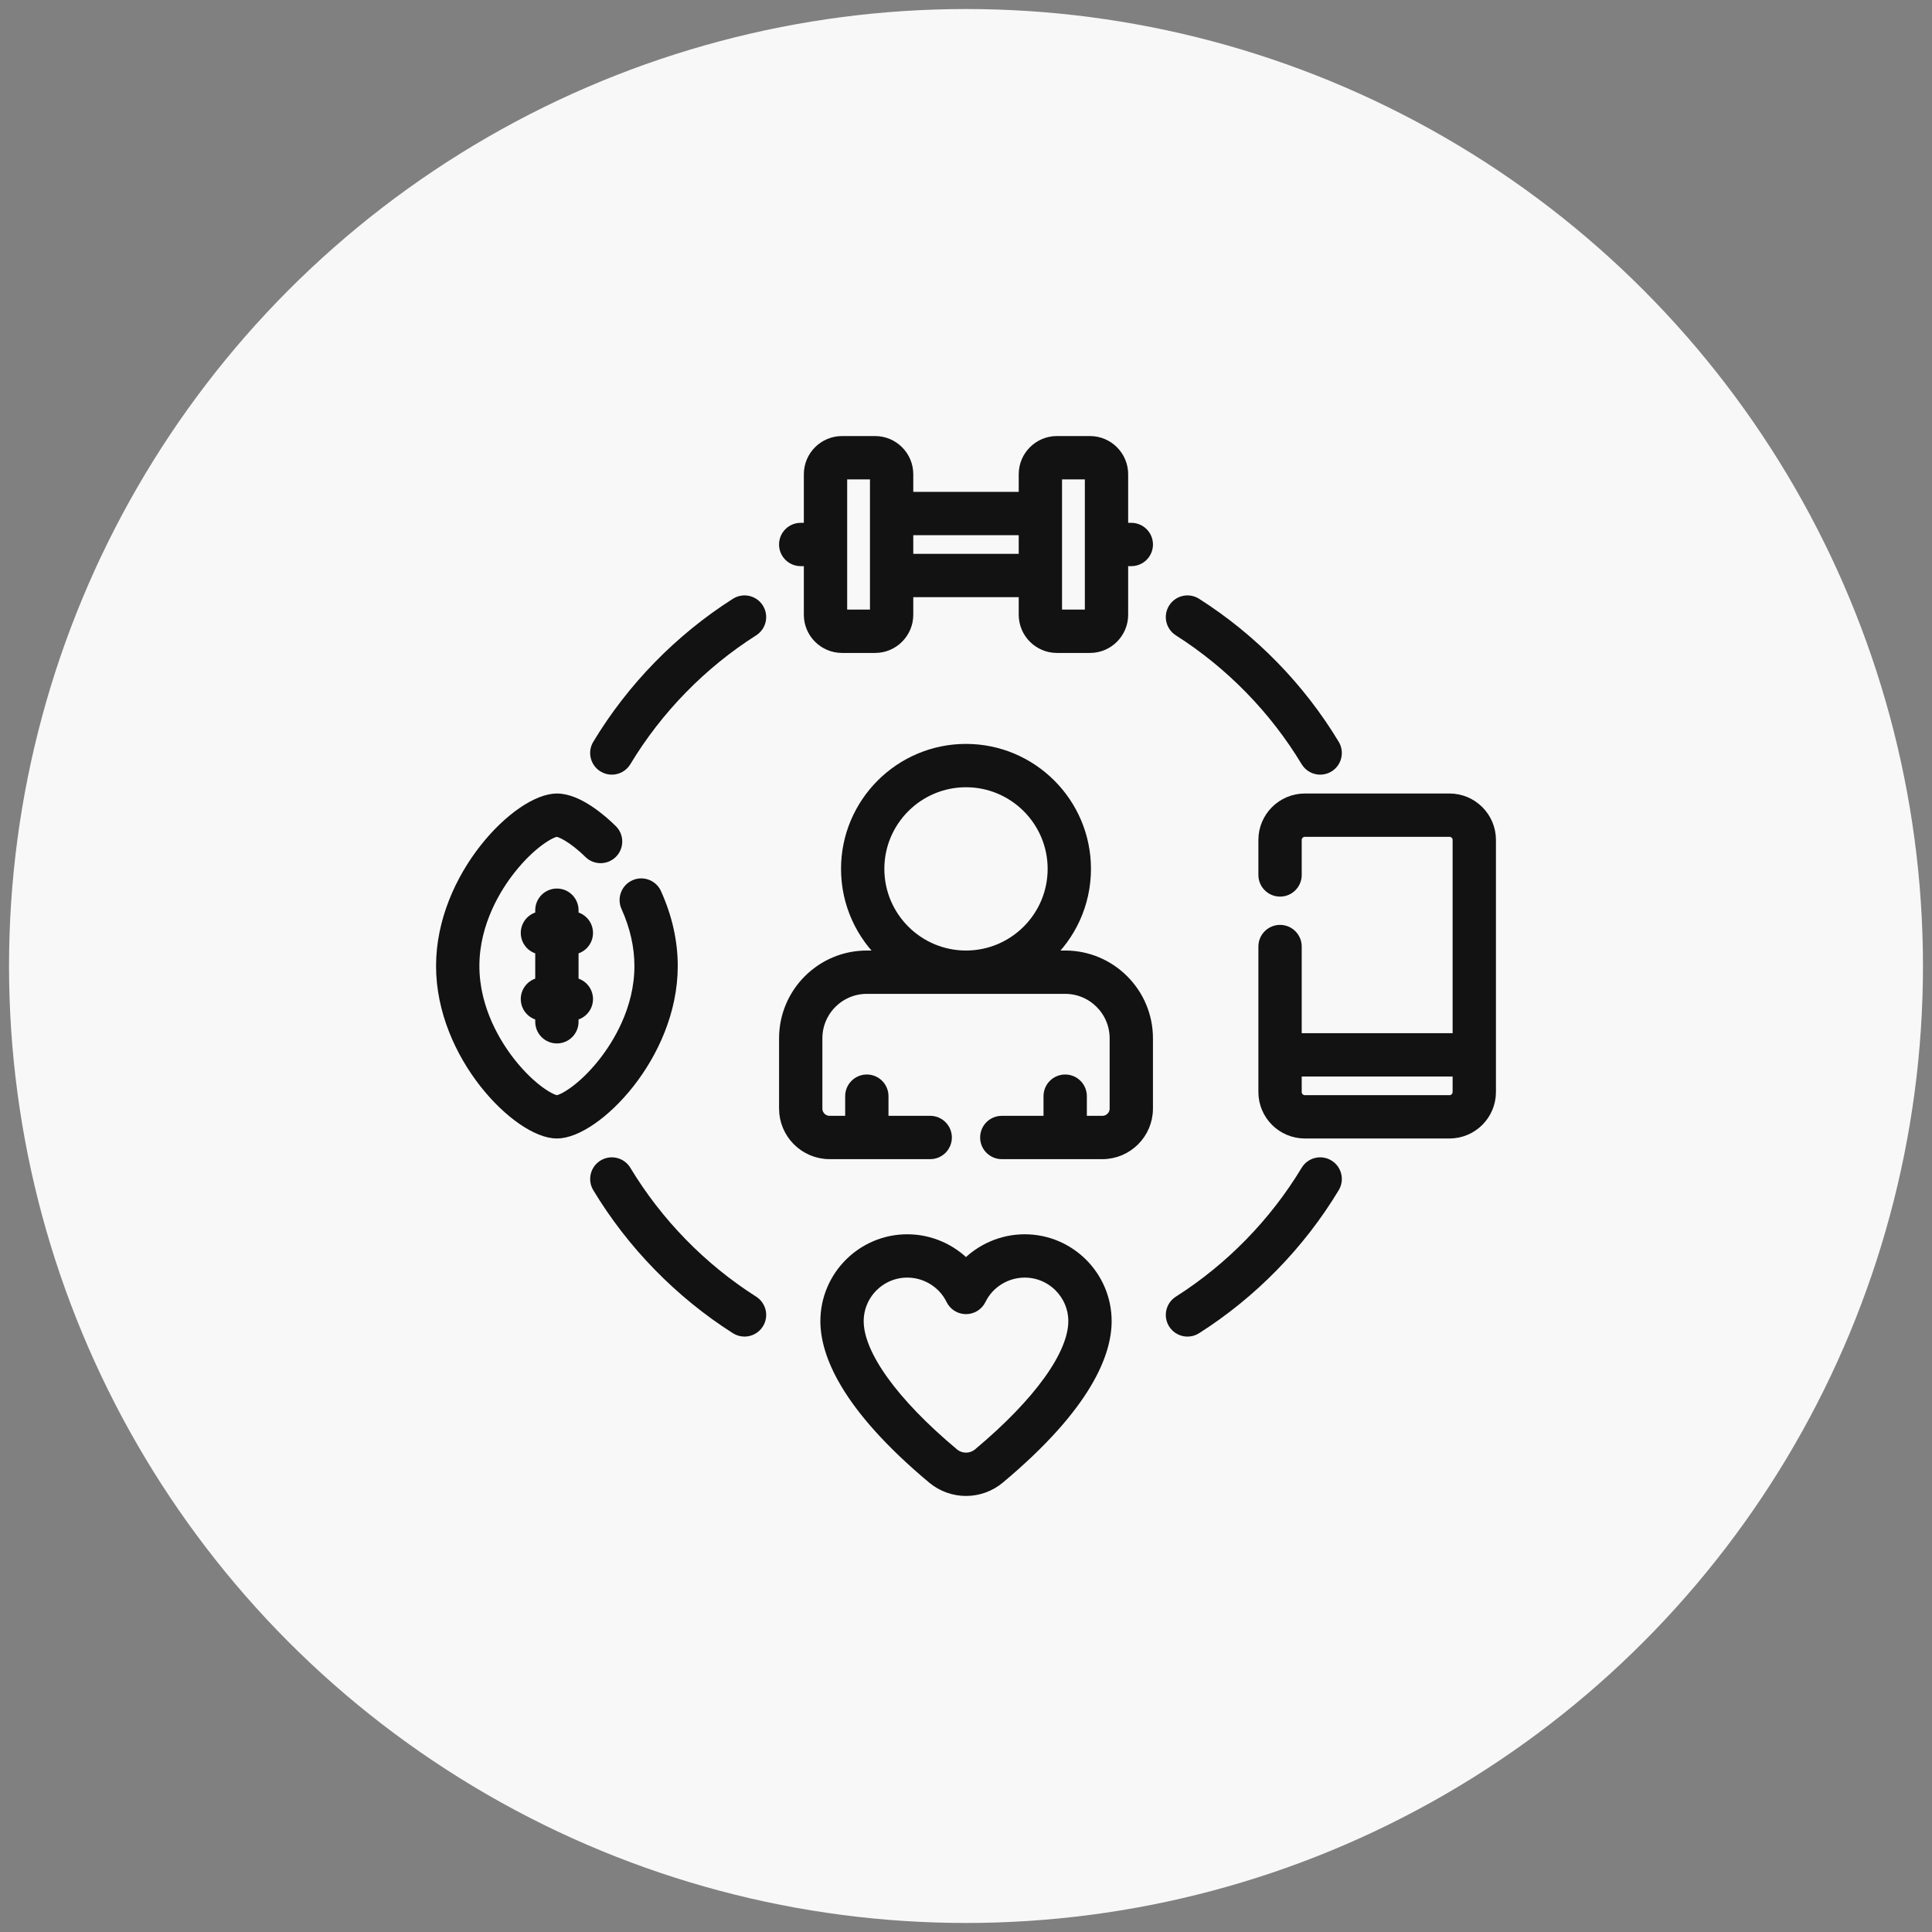
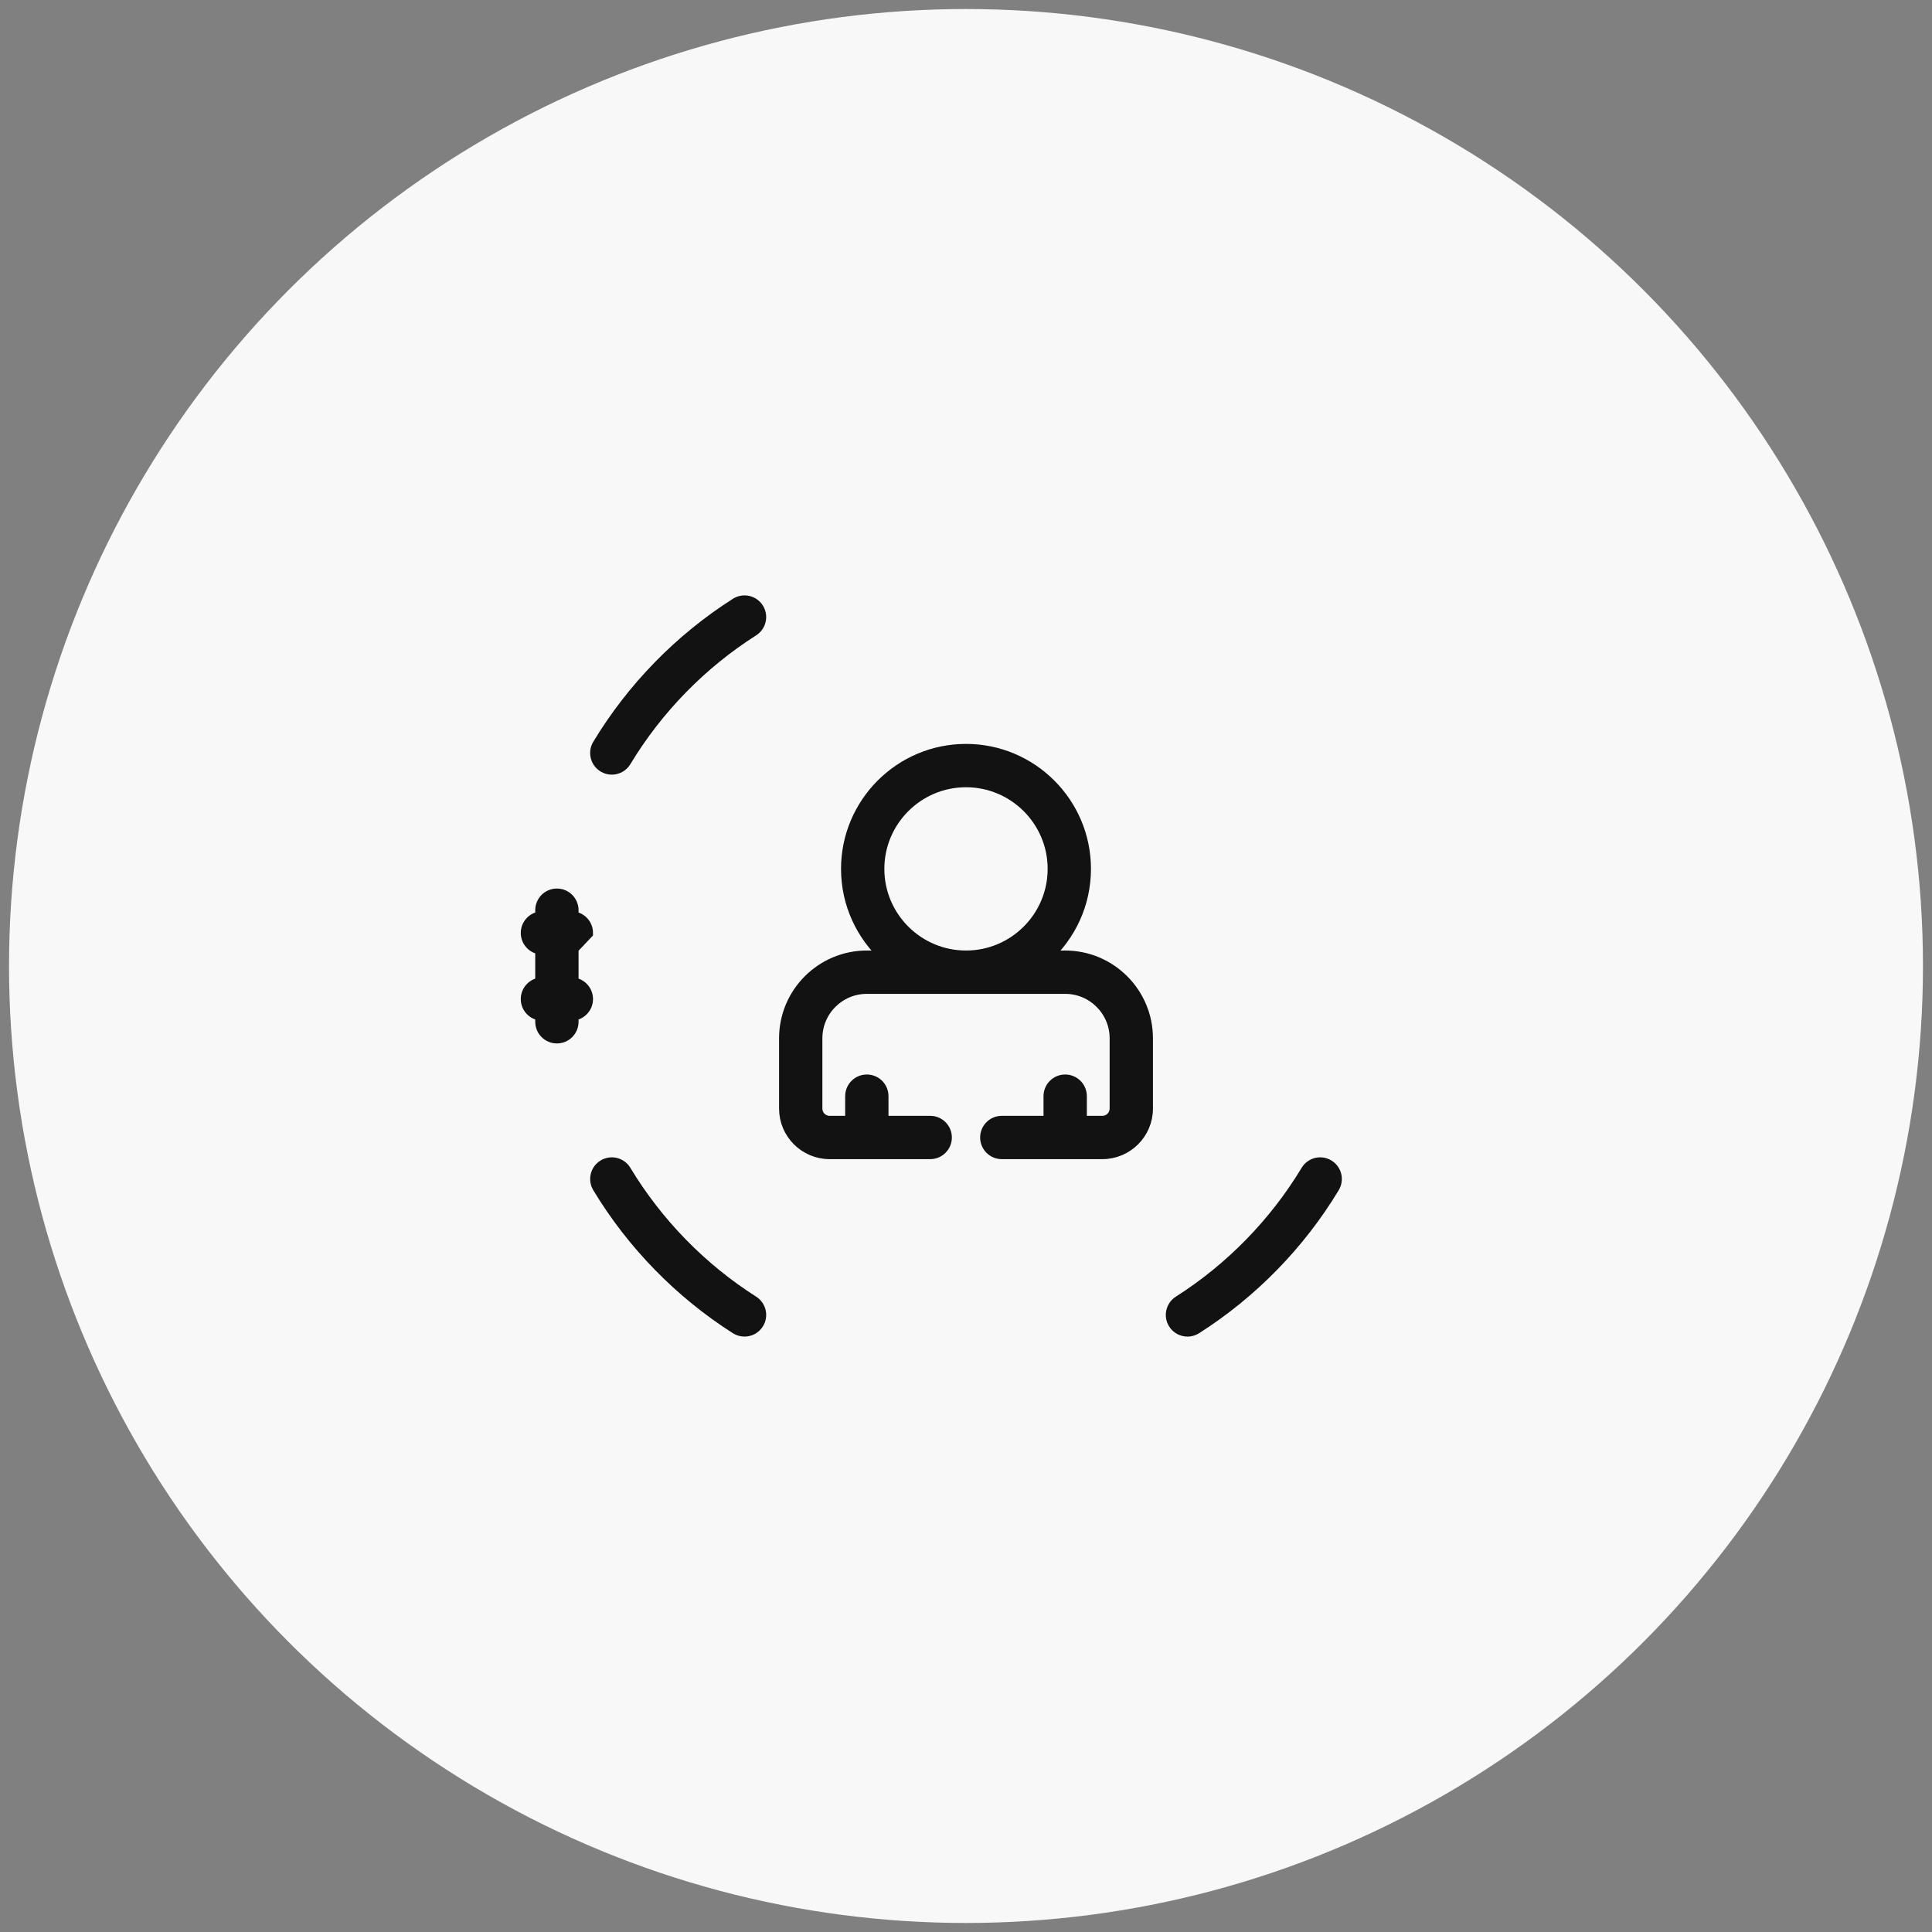
<svg xmlns="http://www.w3.org/2000/svg" width="107" height="107" viewBox="0 0 107 107" fill="none">
  <rect x="0" y="0" width="107" height="107" fill="#808080" stroke="none" />
  <circle cx="53.5" cy="53.5" r="53" fill="#F8F8F8" />
  <path d="M40.778 33.458C37.684 35.426 35.049 38.125 33.157 41.264C32.914 41.666 33.044 42.188 33.446 42.431C33.583 42.513 33.734 42.553 33.884 42.553C34.172 42.553 34.453 42.406 34.612 42.141C36.369 39.226 38.817 36.719 41.69 34.892C42.086 34.64 42.203 34.115 41.951 33.719C41.699 33.323 41.174 33.206 40.778 33.458Z" fill="#121212" stroke="#121212" stroke-width="0.7" />
-   <path d="M65.31 34.892C68.183 36.719 70.631 39.226 72.388 42.141C72.547 42.406 72.828 42.553 73.116 42.553C73.266 42.553 73.417 42.513 73.554 42.431C73.956 42.188 74.085 41.666 73.843 41.264C71.951 38.125 69.316 35.426 66.222 33.458C65.826 33.206 65.301 33.323 65.049 33.719C64.797 34.115 64.914 34.64 65.31 34.892Z" fill="#121212" stroke="#121212" stroke-width="0.7" />
  <path d="M73.554 64.569C73.153 64.327 72.63 64.456 72.388 64.858C70.631 67.774 68.183 70.281 65.31 72.108C64.914 72.36 64.797 72.885 65.049 73.281C65.211 73.535 65.486 73.675 65.767 73.675C65.923 73.675 66.081 73.632 66.222 73.542C69.316 71.574 71.951 68.875 73.843 65.735C74.085 65.334 73.956 64.811 73.554 64.569Z" fill="#121212" stroke="#121212" stroke-width="0.7" />
  <path d="M41.69 72.108C38.816 70.28 36.369 67.774 34.612 64.858C34.37 64.456 33.848 64.327 33.446 64.569C33.044 64.811 32.915 65.334 33.157 65.735C35.049 68.874 37.684 71.574 40.778 73.542C40.919 73.632 41.077 73.674 41.233 73.674C41.514 73.674 41.789 73.535 41.951 73.281C42.203 72.885 42.086 72.36 41.69 72.108Z" fill="#121212" stroke="#121212" stroke-width="0.7" />
  <path d="M58.993 52.993H57.905C59.234 51.79 60.071 50.052 60.071 48.121C60.071 44.498 57.123 41.55 53.5 41.55C49.877 41.55 46.929 44.498 46.929 48.121C46.929 50.052 47.766 51.79 49.096 52.993H48.007C45.52 52.993 43.497 55.017 43.497 57.505V61.395C43.497 62.747 44.596 63.847 45.948 63.847H51.518C51.987 63.847 52.367 63.467 52.367 62.997C52.367 62.528 51.987 62.148 51.518 62.148H48.857V60.709C48.857 60.24 48.477 59.859 48.008 59.859C47.538 59.859 47.158 60.24 47.158 60.709V62.148H45.948C45.533 62.148 45.196 61.81 45.196 61.395V57.505C45.196 55.954 46.457 54.693 48.007 54.693H58.993C60.544 54.693 61.805 55.954 61.805 57.505V61.395C61.805 61.81 61.467 62.148 61.053 62.148H59.843V60.709C59.843 60.24 59.462 59.859 58.993 59.859C58.524 59.859 58.143 60.24 58.143 60.709V62.148H55.483C55.013 62.148 54.633 62.528 54.633 62.997C54.633 63.467 55.013 63.847 55.483 63.847H61.053C62.404 63.847 63.504 62.747 63.504 61.395V57.505C63.504 55.017 61.48 52.993 58.993 52.993ZM48.628 48.121C48.628 45.435 50.814 43.25 53.5 43.25C56.187 43.25 58.372 45.435 58.372 48.121C58.372 50.808 56.187 52.993 53.5 52.993C50.814 52.993 48.628 50.808 48.628 48.121Z" fill="#121212" stroke="#121212" stroke-width="0.7" />
-   <path d="M56.752 68.708C55.508 68.708 54.331 69.232 53.5 70.108C52.669 69.232 51.492 68.708 50.248 68.708C47.787 68.708 45.785 70.71 45.785 73.171C45.785 74.874 46.807 77.76 51.679 81.838C52.207 82.279 52.853 82.5 53.5 82.5C54.147 82.5 54.794 82.279 55.321 81.838C60.193 77.76 61.216 74.874 61.216 73.171C61.216 70.71 59.213 68.708 56.752 68.708ZM54.23 80.535C53.807 80.889 53.193 80.889 52.77 80.535C49.411 77.724 47.484 75.04 47.484 73.171C47.484 71.647 48.724 70.407 50.248 70.407C51.304 70.407 52.281 71.014 52.736 71.952C52.878 72.245 53.175 72.431 53.5 72.431C53.826 72.431 54.123 72.245 54.265 71.952C54.72 71.014 55.696 70.407 56.752 70.407C58.276 70.407 59.516 71.647 59.516 73.171C59.516 75.04 57.59 77.723 54.23 80.535Z" fill="#121212" stroke="#121212" stroke-width="0.7" />
-   <path d="M62.655 29.306H62.131V26.265C62.131 25.292 61.34 24.5 60.366 24.5H58.535C57.562 24.5 56.77 25.292 56.77 26.265V27.59H50.23V26.265C50.23 25.292 49.439 24.5 48.465 24.5H46.634C45.661 24.5 44.869 25.292 44.869 26.265V29.306H44.346C43.876 29.306 43.496 29.686 43.496 30.156C43.496 30.625 43.876 31.005 44.346 31.005H44.869V34.046C44.869 35.02 45.661 35.812 46.634 35.812H48.465C49.439 35.812 50.23 35.02 50.23 34.046V32.722H56.77V34.046C56.77 35.02 57.562 35.812 58.535 35.812H60.366C61.34 35.812 62.131 35.02 62.131 34.046V31.005H62.655C63.124 31.005 63.505 30.625 63.505 30.156C63.505 29.686 63.124 29.306 62.655 29.306ZM48.531 34.046C48.531 34.083 48.502 34.112 48.465 34.112H46.634C46.598 34.112 46.569 34.083 46.569 34.046V26.265C46.569 26.229 46.598 26.199 46.634 26.199H48.465C48.502 26.199 48.531 26.229 48.531 26.265V34.046ZM50.23 31.023V29.289H56.77V31.023H50.23ZM60.432 34.046C60.432 34.083 60.403 34.112 60.366 34.112H58.535C58.499 34.112 58.469 34.083 58.469 34.046V26.265C58.469 26.229 58.499 26.199 58.535 26.199H60.366C60.403 26.199 60.432 26.229 60.432 26.265V34.046Z" fill="#121212" stroke="#121212" stroke-width="0.7" />
-   <path d="M80.277 44.297H72.267C71.041 44.297 70.043 45.294 70.043 46.519V48.458C70.043 48.927 70.424 49.307 70.893 49.307C71.362 49.307 71.743 48.927 71.743 48.458V46.519C71.743 46.231 71.978 45.996 72.267 45.996H80.277C80.566 45.996 80.8 46.231 80.8 46.519V57.571H71.743V52.422C71.743 51.953 71.362 51.573 70.893 51.573C70.424 51.573 70.043 51.953 70.043 52.422V60.48C70.043 61.706 71.041 62.703 72.267 62.703H80.277C81.503 62.703 82.5 61.706 82.5 60.48V46.519C82.5 45.294 81.503 44.297 80.277 44.297ZM80.277 61.004H72.267C71.978 61.004 71.743 60.769 71.743 60.48V59.27H80.8V60.48C80.8 60.769 80.566 61.004 80.277 61.004Z" fill="#121212" stroke="#121212" stroke-width="0.7" />
-   <path d="M37.186 53.5C37.186 52.164 36.884 50.818 36.289 49.498C36.097 49.071 35.593 48.88 35.166 49.073C34.738 49.266 34.547 49.769 34.74 50.197C35.235 51.295 35.486 52.407 35.486 53.5C35.486 55.957 34.226 57.926 33.475 58.882C32.31 60.363 31.168 61.003 30.843 61.003C30.518 61.003 29.376 60.363 28.211 58.882C27.46 57.926 26.2 55.957 26.2 53.5C26.2 51.043 27.46 49.073 28.211 48.118C29.376 46.637 30.518 45.996 30.843 45.996C31.028 45.996 31.744 46.302 32.666 47.211C33.001 47.54 33.538 47.536 33.868 47.202C34.197 46.868 34.193 46.33 33.859 46.001C33.339 45.488 32.005 44.297 30.843 44.297C28.755 44.297 24.5 48.557 24.5 53.5C24.5 58.443 28.755 62.703 30.843 62.703C32.932 62.703 37.186 58.443 37.186 53.5Z" fill="#121212" stroke="#121212" stroke-width="0.7" />
-   <path d="M32.493 51.669C32.493 51.216 32.139 50.847 31.692 50.822V50.41C31.692 49.941 31.312 49.56 30.843 49.56C30.373 49.56 29.993 49.941 29.993 50.41V50.822C29.546 50.847 29.192 51.216 29.192 51.669C29.192 52.122 29.546 52.491 29.993 52.516V54.483C29.546 54.509 29.192 54.878 29.192 55.331C29.192 55.783 29.546 56.153 29.993 56.178V56.589C29.993 57.059 30.373 57.439 30.843 57.439C31.312 57.439 31.692 57.059 31.692 56.589V56.178C32.139 56.152 32.493 55.783 32.493 55.331C32.493 54.878 32.139 54.509 31.692 54.483V52.516C32.139 52.491 32.493 52.122 32.493 51.669Z" fill="#121212" stroke="#121212" stroke-width="0.7" />
+   <path d="M32.493 51.669C32.493 51.216 32.139 50.847 31.692 50.822V50.41C31.692 49.941 31.312 49.56 30.843 49.56C30.373 49.56 29.993 49.941 29.993 50.41V50.822C29.546 50.847 29.192 51.216 29.192 51.669C29.192 52.122 29.546 52.491 29.993 52.516V54.483C29.546 54.509 29.192 54.878 29.192 55.331C29.192 55.783 29.546 56.153 29.993 56.178V56.589C29.993 57.059 30.373 57.439 30.843 57.439C31.312 57.439 31.692 57.059 31.692 56.589V56.178C32.139 56.152 32.493 55.783 32.493 55.331C32.493 54.878 32.139 54.509 31.692 54.483V52.516Z" fill="#121212" stroke="#121212" stroke-width="0.7" />
</svg>